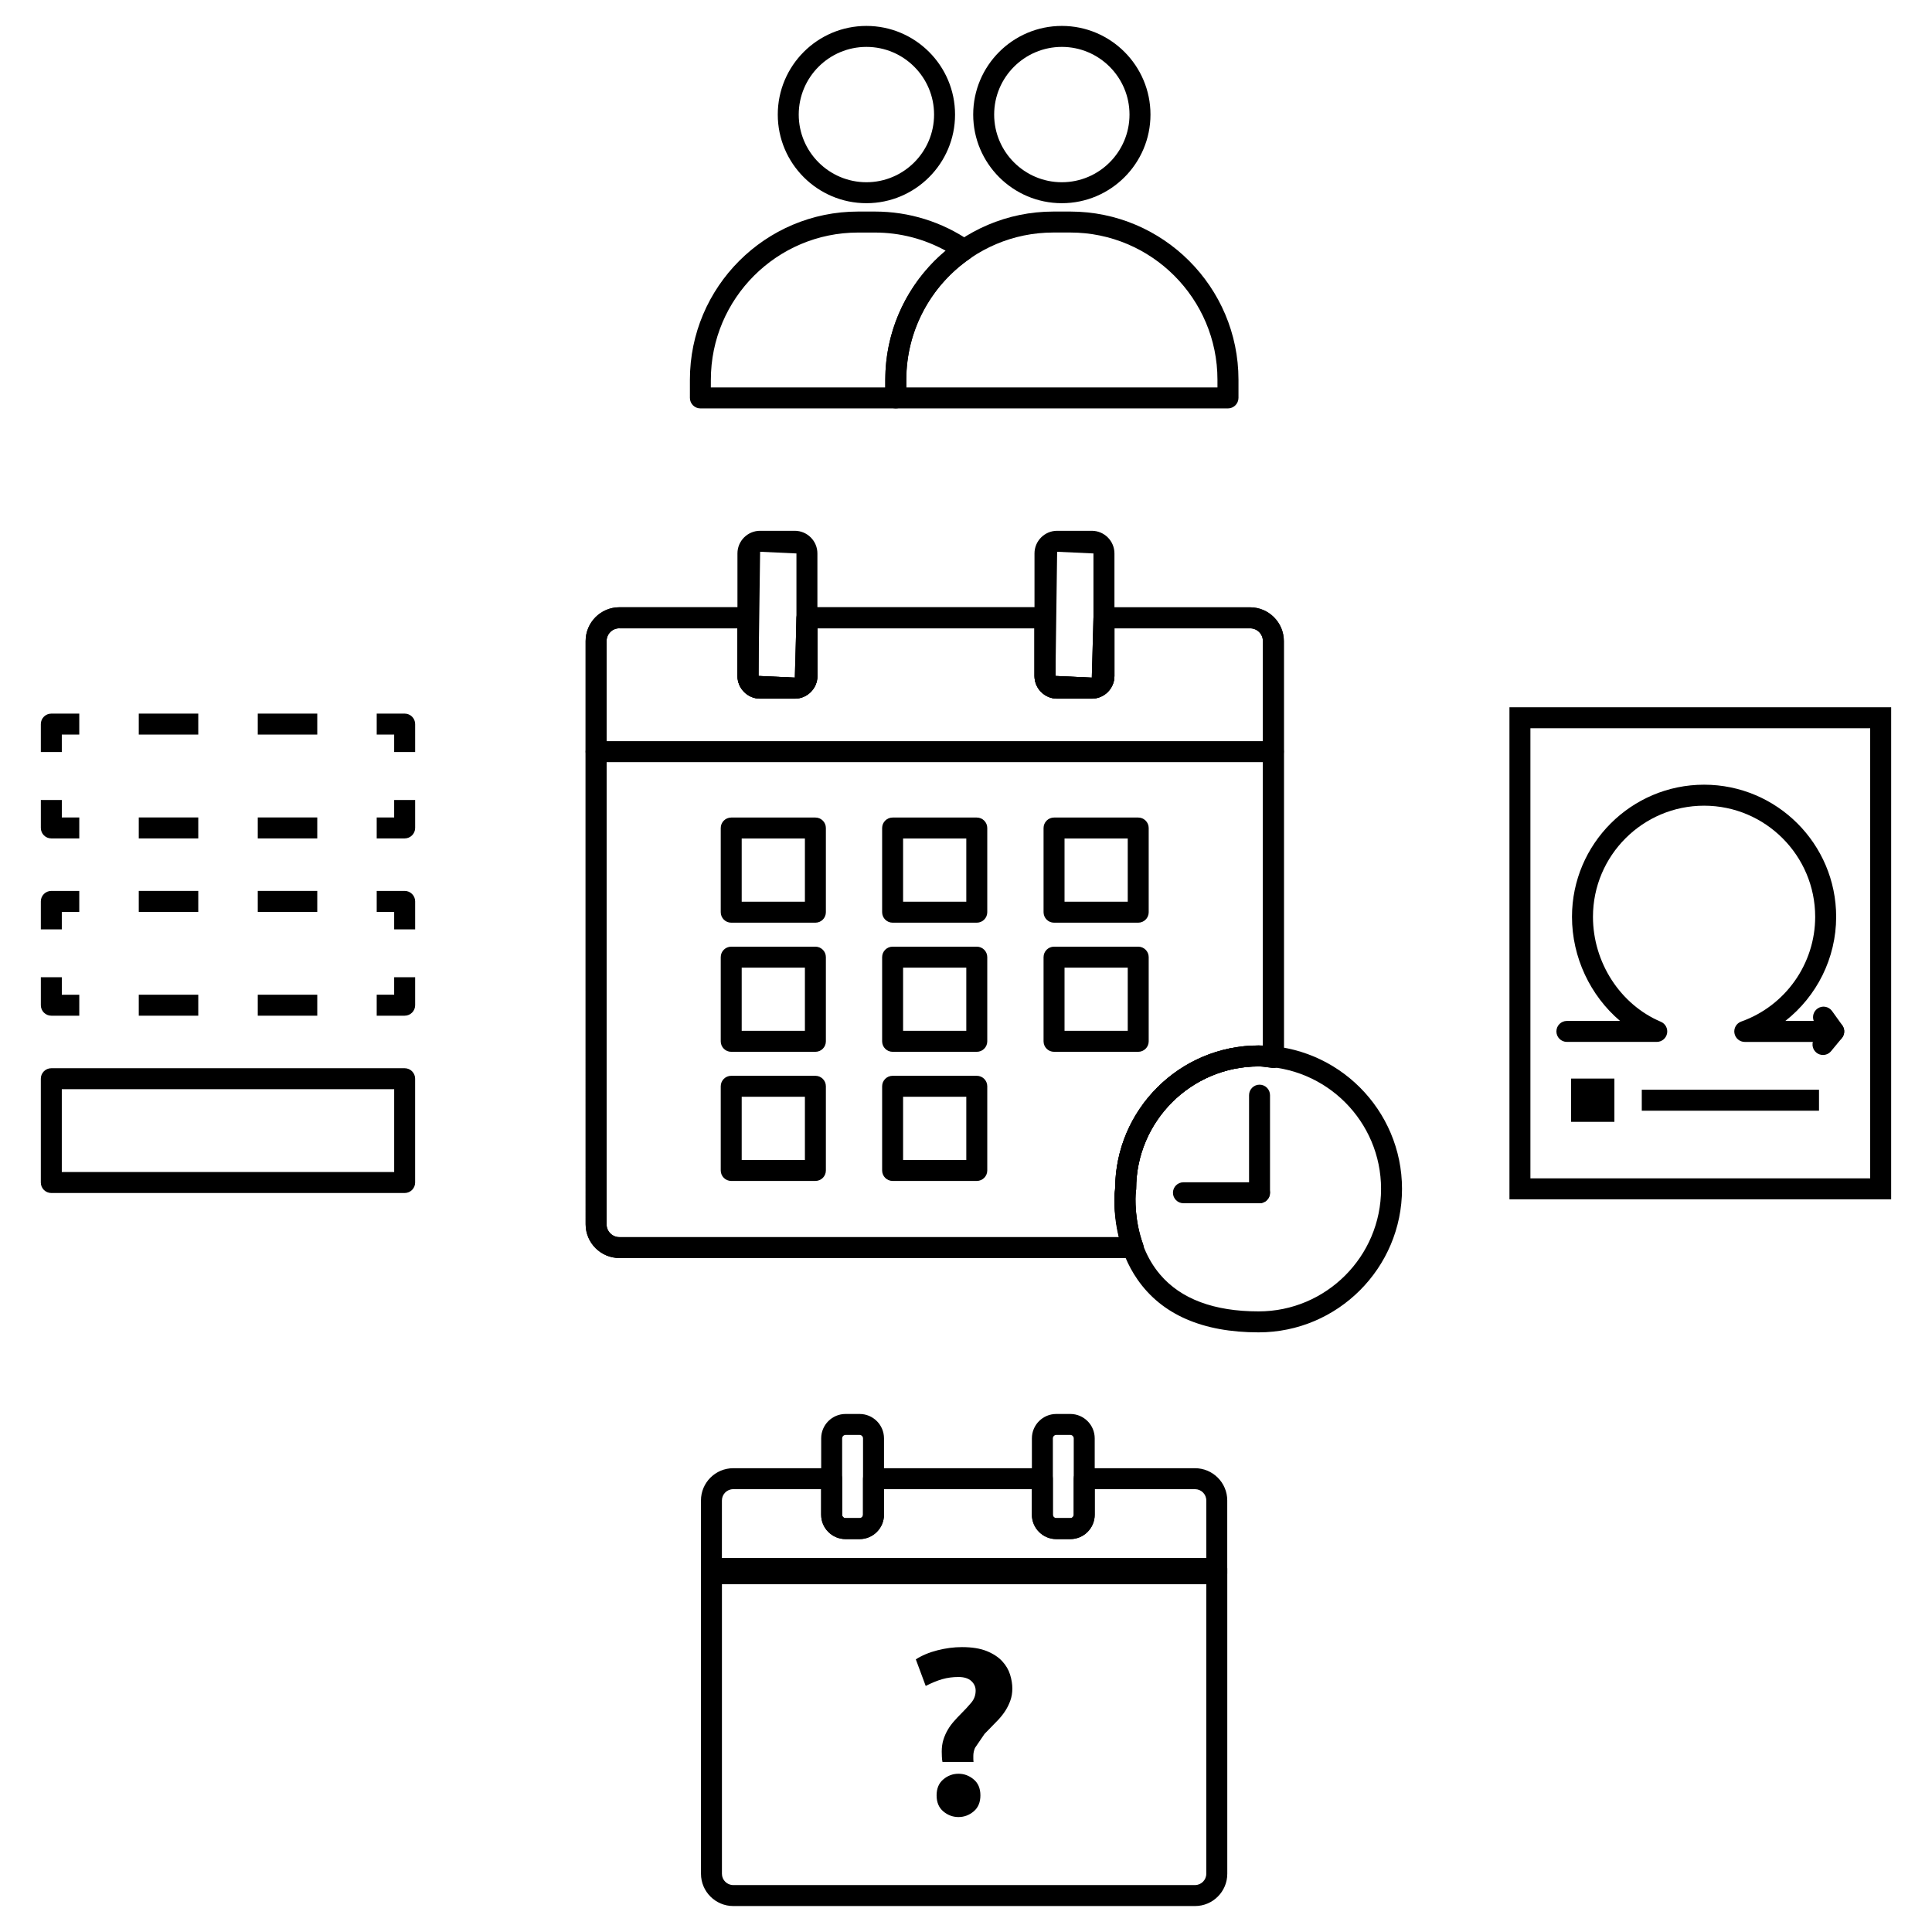
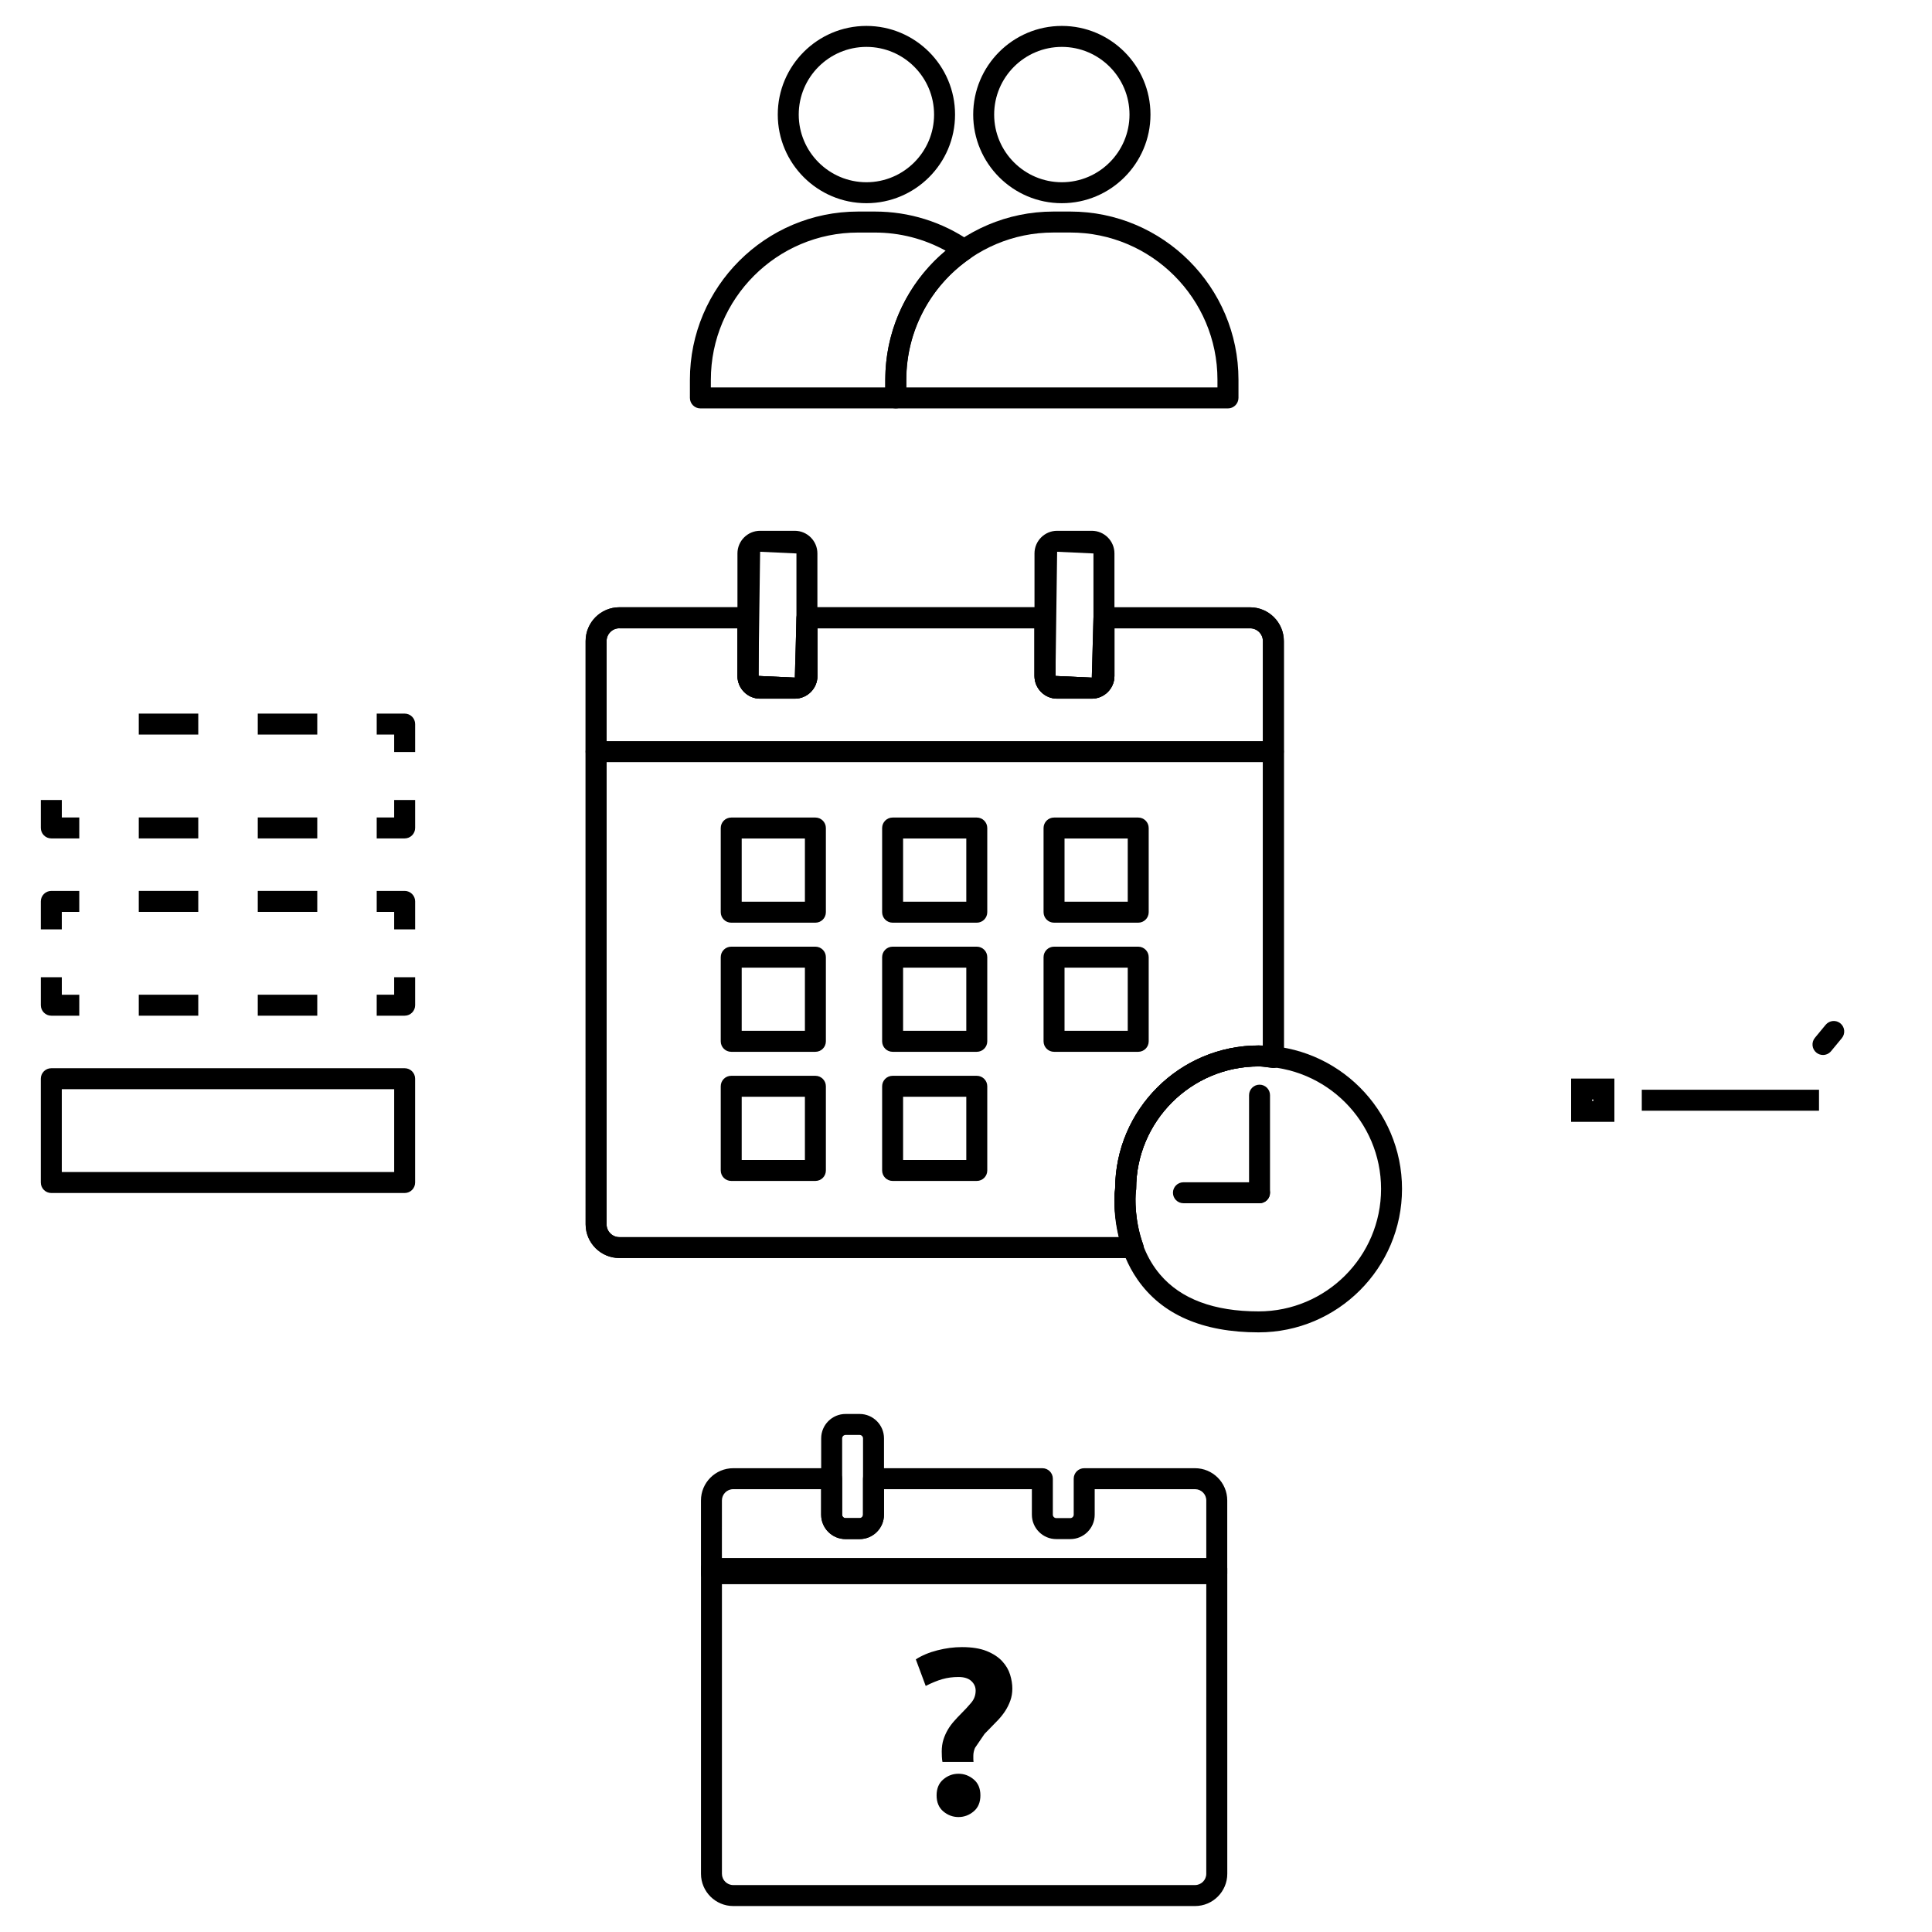
<svg xmlns="http://www.w3.org/2000/svg" fill="#000000" width="800px" height="800px" version="1.1" viewBox="144 144 512 512">
  <g>
    <path d="m444.27 477.39h-136.13c-4.934 0-8.941-4.016-8.941-8.941l-0.004-154.57c0-4.934 4.016-8.949 8.941-8.949h34.098c1.535 0 2.777 1.246 2.777 2.777v15.426l9.625 0.445 0.445-15.863c0-1.535 1.246-2.777 2.777-2.777h63.078c1.535 0 2.777 1.246 2.777 2.777v15.426l9.625 0.445 0.445-15.863c0-1.535 1.246-2.777 2.777-2.777h38.727c4.934 0 8.949 4.016 8.949 8.949v110.34c0 0.785-0.332 1.543-0.926 2.066-0.586 0.527-1.395 0.777-2.164 0.688l-1.215-0.156c-0.785-0.105-1.562-0.223-2.379-0.223-17.898 0-32.457 14.559-32.457 32.457 0 0.246-0.031 0.473-0.09 0.703-0.184 1.613-0.332 7.727 1.891 13.898 0.305 0.852 0.18 1.801-0.34 2.543-0.539 0.742-1.383 1.18-2.289 1.18zm-136.13-166.89c-1.867 0-3.387 1.52-3.387 3.394v154.57c0 1.867 1.52 3.387 3.387 3.387h132.43c-1.098-4.586-1.496-9.645-1.023-12.586 0-0.059-0.008-0.117-0.008-0.18 0-20.969 17.055-38.016 38.016-38.016 0.379 0 0.754 0.016 1.125 0.043v-107.21c0-1.867-1.52-3.394-3.394-3.394h-35.949v12.648c0 3.305-2.691 6-6 6h-9.188c-3.305 0-6-2.691-6-6v-12.648h-57.523v12.648c0 3.305-2.691 6-6 6h-9.188c-3.305 0-6-2.691-6-6v-12.648h-31.297z" />
    <path d="m444.27 477.39h-136.13c-4.934 0-8.941-4.016-8.941-8.941l-0.004-154.57c0-4.934 4.016-8.949 8.941-8.949h34.098c1.535 0 2.777 1.246 2.777 2.777v15.426l9.625 0.445 0.445-15.863c0-1.535 1.246-2.777 2.777-2.777h63.078c1.535 0 2.777 1.246 2.777 2.777v15.426l9.625 0.445 0.445-15.863c0-1.535 1.246-2.777 2.777-2.777h38.727c4.934 0 8.949 4.016 8.949 8.949v110.34c0 0.785-0.332 1.543-0.926 2.066-0.586 0.527-1.395 0.777-2.164 0.688l-1.215-0.156c-0.785-0.105-1.562-0.223-2.379-0.223-17.898 0-32.457 14.559-32.457 32.457 0 0.246-0.031 0.473-0.09 0.703-0.184 1.613-0.332 7.727 1.891 13.898 0.305 0.852 0.18 1.801-0.34 2.543-0.539 0.742-1.383 1.18-2.289 1.18zm-136.13-166.89c-1.867 0-3.387 1.52-3.387 3.394v154.57c0 1.867 1.52 3.387 3.387 3.387h132.43c-1.098-4.586-1.496-9.645-1.023-12.586 0-0.059-0.008-0.117-0.008-0.18 0-20.969 17.055-38.016 38.016-38.016 0.379 0 0.754 0.016 1.125 0.043v-107.21c0-1.867-1.52-3.394-3.394-3.394h-35.949v12.648c0 3.305-2.691 6-6 6h-9.188c-3.305 0-6-2.691-6-6v-12.648h-57.523v12.648c0 3.305-2.691 6-6 6h-9.188c-3.305 0-6-2.691-6-6v-12.648h-31.297z" />
    <path d="m481.45 345.97h-179.48c-1.535 0-2.777-1.246-2.777-2.777 0-1.535 1.246-2.777 2.777-2.777h179.48c1.535 0 2.777 1.246 2.777 2.777 0.004 1.531-1.246 2.777-2.781 2.777z" />
    <path d="m402.86 422.74h-22.309c-1.535 0-2.777-1.246-2.777-2.777v-22.309c0-1.535 1.246-2.777 2.777-2.777h22.309c1.535 0 2.777 1.246 2.777 2.777v22.309c0 1.531-1.246 2.777-2.777 2.777zm-19.531-5.559h16.75v-16.75h-16.75z" />
    <path d="m402.86 388.52h-22.309c-1.535 0-2.777-1.246-2.777-2.777v-22.309c0-1.535 1.246-2.777 2.777-2.777h22.309c1.535 0 2.777 1.246 2.777 2.777v22.309c0 1.531-1.246 2.777-2.777 2.777zm-19.531-5.559h16.75v-16.75h-16.75z" />
    <path d="m402.86 456.96h-22.309c-1.535 0-2.777-1.246-2.777-2.777v-22.309c0-1.535 1.246-2.777 2.777-2.777h22.309c1.535 0 2.777 1.246 2.777 2.777v22.309c0 1.543-1.246 2.777-2.777 2.777zm-19.531-5.555h16.75v-16.75l-16.75-0.004z" />
    <path d="m360.09 422.74h-22.309c-1.535 0-2.777-1.246-2.777-2.777v-22.309c0-1.535 1.246-2.777 2.777-2.777h22.309c1.535 0 2.777 1.246 2.777 2.777v22.309c0 1.531-1.242 2.777-2.777 2.777zm-19.531-5.559h16.75v-16.75h-16.75z" />
    <path d="m360.09 388.52h-22.309c-1.535 0-2.777-1.246-2.777-2.777v-22.309c0-1.535 1.246-2.777 2.777-2.777h22.309c1.535 0 2.777 1.246 2.777 2.777v22.309c0 1.531-1.242 2.777-2.777 2.777zm-19.531-5.559h16.75v-16.75h-16.75z" />
    <path d="m360.09 456.96h-22.309c-1.535 0-2.777-1.246-2.777-2.777v-22.309c0-1.535 1.246-2.777 2.777-2.777h22.309c1.535 0 2.777 1.246 2.777 2.777v22.309c0 1.543-1.242 2.777-2.777 2.777zm-19.531-5.555h16.75v-16.75h-16.75z" />
    <path d="m445.64 422.74h-22.309c-1.535 0-2.777-1.246-2.777-2.777v-22.309c0-1.535 1.246-2.777 2.777-2.777h22.309c1.535 0 2.777 1.246 2.777 2.777v22.309c0.004 1.531-1.242 2.777-2.777 2.777zm-19.527-5.559h16.75v-16.75h-16.75z" />
    <path d="m445.64 388.52h-22.309c-1.535 0-2.777-1.246-2.777-2.777v-22.309c0-1.535 1.246-2.777 2.777-2.777h22.309c1.535 0 2.777 1.246 2.777 2.777v22.309c0.004 1.531-1.242 2.777-2.777 2.777zm-19.527-5.559h16.75v-16.75h-16.75z" />
    <path d="m433.34 329.13h-9.188c-3.305 0-6-2.691-6-6v-32.465c0-3.305 2.691-6 6-6h9.188c3.305 0 6 2.691 6 6v32.465c-0.008 3.309-2.695 6-6 6zm-9.188-38.906-0.445 32.91 9.625 0.445c0.238 0 0.445-0.207 0.445-0.445v-32.465z" />
    <path d="m354.62 329.13h-9.188c-3.305 0-6-2.691-6-6v-32.465c0-3.305 2.691-6 6-6h9.188c3.305 0 6 2.691 6 6v32.465c0.004 3.309-2.688 6-6 6zm-9.18-38.906-0.445 32.91 9.625 0.445c0.238 0 0.445-0.207 0.445-0.445v-32.465z" />
    <path d="m477.54 497.09c-14.824 0-25.621-4.703-32.082-13.988-5.344-7.668-6.141-16.375-6.141-20.887 0-1.191 0-2.406 0.199-3.422 0.156-20.836 17.145-37.742 38.016-37.742 20.969 0 38.016 17.055 38.016 38.016s-17.039 38.023-38.008 38.023zm-32.547-37.328c-0.148 1.52-1 13.254 6.445 22.004 5.504 6.484 14.293 9.766 26.102 9.766 17.898 0 32.457-14.559 32.457-32.457 0-17.898-14.559-32.457-32.457-32.457-17.898 0-32.457 14.559-32.457 32.457 0 0.23-0.031 0.465-0.09 0.688z" />
    <path d="m477.79 462.86c-1.535 0-2.777-1.246-2.777-2.777v-25.855c0-1.535 1.246-2.777 2.777-2.777 1.535 0 2.777 1.246 2.777 2.777v25.855c0 1.535-1.238 2.777-2.777 2.777z" />
    <path d="m477.79 462.87h-20.168c-1.535 0-2.777-1.246-2.777-2.777 0-1.535 1.246-2.777 2.777-2.777h20.168c1.535 0 2.777 1.246 2.777 2.777s-1.242 2.777-2.777 2.777z" />
    <path d="m251.24 413.17h-7.41v-5.559h4.629v-4.629h5.559v7.41c0 1.531-1.246 2.777-2.777 2.777z" />
    <path d="m228.07 413.17h-15.758v-5.559h15.766v5.559zm-31.527 0h-15.766v-5.559h15.766z" />
    <path d="m165.01 413.17h-7.41c-1.535 0-2.777-1.246-2.777-2.777v-7.41h5.559v4.629h4.629z" />
    <path d="m160.38 390.29h-5.559v-7.41c0-1.535 1.246-2.777 2.777-2.777h7.41v5.559h-4.629z" />
    <path d="m228.07 385.66h-15.758v-5.559h15.766v5.559zm-31.527 0h-15.766v-5.559h15.766z" />
    <path d="m254.02 390.29h-5.559v-4.629h-4.629v-5.559h7.41c1.535 0 2.777 1.246 2.777 2.777z" />
    <path d="m251.24 366.19h-7.41v-5.559h4.629v-4.629h5.559v7.41c0 1.531-1.246 2.777-2.777 2.777z" />
    <path d="m228.07 366.19h-15.758v-5.559h15.766v5.559zm-31.527 0h-15.766v-5.559h15.766z" />
    <path d="m165.01 366.19h-7.41c-1.535 0-2.777-1.246-2.777-2.777v-7.41h5.559v4.629h4.629z" />
-     <path d="m160.38 343.3h-5.559v-7.41c0-1.535 1.246-2.777 2.777-2.777h7.41v5.559h-4.629z" />
    <path d="m228.07 338.67h-15.758v-5.559h15.766v5.559zm-31.527 0h-15.766v-5.559h15.766z" />
    <path d="m254.02 343.3h-5.559v-4.629h-4.629v-5.559h7.41c1.535 0 2.777 1.246 2.777 2.777z" />
    <path d="m251.24 460.16h-93.645c-1.535 0-2.777-1.246-2.777-2.777v-27.516c0-1.535 1.246-2.777 2.777-2.777h93.641c1.535 0 2.777 1.246 2.777 2.777v27.516c0.004 1.531-1.242 2.777-2.773 2.777zm-90.863-5.559h88.086v-21.961h-88.086z" />
    <path d="m460.7 649.12h-122.38c-4.711 0-8.551-3.836-8.551-8.543v-80.906c0-1.535 1.246-2.777 2.777-2.777h133.92c1.535 0 2.777 1.246 2.777 2.777v80.906c0 4.703-3.828 8.543-8.543 8.543zm-125.38-86.672v78.129c0 1.645 1.34 2.984 2.992 2.984h122.38c1.645 0 2.984-1.34 2.984-2.984l0.004-78.129z" />
    <path d="m466.46 563.82h-133.92c-1.535 0-2.777-1.246-2.777-2.777v-19.41c0-4.711 3.836-8.543 8.551-8.543h26.078c1.535 0 2.777 1.246 2.777 2.777v9.543c0 0.488 0.414 0.902 0.902 0.902h3.727c0.488 0 0.902-0.414 0.902-0.902v-9.543c0-1.535 1.246-2.777 2.777-2.777h44.758c1.535 0 2.777 1.246 2.777 2.777v9.543c0 0.488 0.414 0.902 0.902 0.902h3.727c0.488 0 0.902-0.414 0.902-0.902v-9.543c0-1.535 1.246-2.777 2.777-2.777h29.367c4.711 0 8.543 3.836 8.543 8.543v19.41c0.004 1.535-1.242 2.777-2.773 2.777zm-131.14-5.555h128.36v-16.633c0-1.645-1.34-2.984-2.984-2.984h-26.59v6.766c0 3.562-2.898 6.461-6.461 6.461h-3.727c-3.555 0-6.461-2.898-6.461-6.461v-6.766h-39.199v6.766c0 3.562-2.898 6.461-6.461 6.461h-3.727c-3.562 0-6.461-2.898-6.461-6.461v-6.766h-23.301c-1.652 0-2.992 1.34-2.992 2.984l-0.004 16.633z" />
    <path d="m402.38 607.22c-0.289 0.688-0.438 1.387-0.438 2.09v0.75c0 0.332 0.023 0.621 0.059 0.875h-8.238c-0.082-0.414-0.133-0.883-0.156-1.398-0.023-0.52-0.035-0.969-0.035-1.34 0-1.172 0.148-2.223 0.438-3.156 0.297-0.934 0.68-1.809 1.156-2.621 0.473-0.816 1.031-1.57 1.652-2.273 0.621-0.711 1.266-1.395 1.934-2.059 0.965-0.957 1.828-1.902 2.621-2.836 0.793-0.934 1.184-2.008 1.184-3.215 0-1-0.387-1.844-1.156-2.555-0.77-0.703-1.902-1.059-3.402-1.059-1.496 0-2.91 0.184-4.246 0.562-1.332 0.379-2.809 0.977-4.43 1.809l-2.621-7.047c1.621-1.039 3.535-1.844 5.734-2.402 2.199-0.562 4.363-0.844 6.492-0.844 2.66 0 4.859 0.355 6.586 1.059 1.719 0.703 3.09 1.602 4.082 2.684 1 1.082 1.695 2.266 2.09 3.555 0.395 1.289 0.594 2.512 0.594 3.676 0 1.172-0.18 2.238-0.535 3.215-0.348 0.977-0.801 1.883-1.34 2.719-0.539 0.828-1.164 1.621-1.867 2.371-0.711 0.75-1.395 1.461-2.059 2.117-0.496 0.496-1.023 1.023-1.555 1.594m-1.105 16.305c0 1.828-0.594 3.246-1.785 4.246-1.184 0.992-2.527 1.496-4.023 1.496s-2.836-0.504-4.023-1.496c-1.184-1-1.777-2.414-1.777-4.246 0-1.828 0.594-3.246 1.777-4.238 1.184-1 2.527-1.496 4.023-1.496s2.836 0.496 4.023 1.496c1.195 0.992 1.785 2.406 1.785 4.238z" />
-     <path d="m427.65 551.88h-3.727c-3.555 0-6.461-2.898-6.461-6.461v-20.242c0-3.562 2.898-6.461 6.461-6.461h3.727c3.555 0 6.461 2.898 6.461 6.461v20.242c0 3.562-2.898 6.461-6.461 6.461zm-3.727-27.605c-0.488 0-0.902 0.414-0.902 0.902v20.242c0 0.488 0.414 0.902 0.902 0.902h3.727c0.488 0 0.902-0.414 0.902-0.902v-20.242c0-0.488-0.414-0.902-0.902-0.902z" />
    <path d="m371.81 551.88h-3.727c-3.562 0-6.461-2.898-6.461-6.461v-20.242c0-3.562 2.898-6.461 6.461-6.461h3.727c3.555 0 6.461 2.898 6.461 6.461v20.242c0 3.562-2.898 6.461-6.461 6.461zm-3.727-27.605c-0.488 0-0.902 0.414-0.902 0.902v20.242c0 0.488 0.414 0.902 0.902 0.902h3.727c0.488 0 0.902-0.414 0.902-0.902v-20.242c0-0.488-0.414-0.902-0.902-0.902z" />
-     <path d="m645.18 461.84h-101.16v-130.41h101.16l-0.004 130.41zm-95.605-5.555h90.043v-119.3h-90.043z" />
-     <path d="m629.96 420.12h-23.574c-1.355 0-2.504-0.969-2.742-2.312-0.23-1.332 0.535-2.637 1.809-3.09 11.715-4.164 19.59-15.312 19.59-27.754 0-16.234-13.211-29.449-29.441-29.449-16.234 0-29.449 13.211-29.449 29.449 0 12.086 7.231 23.266 17.988 27.812 1.223 0.512 1.902 1.816 1.645 3.113-0.266 1.297-1.398 2.223-2.727 2.223h-23.82c-1.535 0-2.777-1.246-2.777-2.777 0-1.535 1.246-2.777 2.777-2.777h14.098c-7.867-6.676-12.742-16.832-12.742-27.598 0-19.301 15.707-35.008 35.008-35.008 19.301 0 35 15.707 35 35.008 0 10.957-5.141 21.078-13.469 27.598h7.527c-0.445-1.156-0.074-2.504 0.977-3.262 1.238-0.902 2.977-0.613 3.875 0.637l2.711 3.777c0.609 0.844 0.688 1.965 0.215 2.891-0.477 0.941-1.43 1.52-2.477 1.52z" />
    <path d="m627.11 420.8 2.852-3.461" />
    <path d="m627.11 423.58c-0.621 0-1.254-0.207-1.77-0.637-1.184-0.977-1.348-2.727-0.371-3.91l2.852-3.453c0.984-1.184 2.742-1.348 3.91-0.371 1.184 0.977 1.348 2.727 0.371 3.91l-2.852 3.453c-0.547 0.66-1.34 1.008-2.141 1.008z" />
-     <path d="m563.14 432.61h5.914v5.914h-5.914z" />
    <path d="m571.83 441.3h-11.469v-11.469h11.469zm-5.914-5.559h0.355v-0.355h-0.355z" />
    <path d="m579.09 432.79h46.965v5.559h-46.965z" />
    <path d="m381.39 252.23h-51.781c-1.535 0-2.777-1.246-2.777-2.777v-4.816c0-24.574 19.996-44.574 44.574-44.574h4.453c9.055 0 17.781 2.719 25.242 7.852 0.754 0.52 1.207 1.379 1.207 2.289 0 0.91-0.453 1.77-1.199 2.289-10.594 7.289-16.922 19.309-16.922 32.141v4.816c-0.02 1.535-1.262 2.781-2.797 2.781zm-49.004-5.555h46.223l0.004-2.039c0-13.262 5.914-25.762 16.004-34.191-5.742-3.164-12.156-4.816-18.766-4.816h-4.453c-21.508 0-39.016 17.5-39.016 39.016l-0.004 2.031z" />
    <path d="m373.61 197.85c-12.957 0-23.492-10.535-23.492-23.488 0-12.957 10.535-23.492 23.492-23.492 12.949 0 23.488 10.535 23.488 23.492 0.008 12.953-10.535 23.488-23.488 23.488zm0-41.422c-9.891 0-17.938 8.047-17.938 17.938 0 9.883 8.047 17.93 17.938 17.93 9.883 0 17.93-8.047 17.93-17.93 0.008-9.891-8.035-17.938-17.93-17.938z" />
    <path d="m425.4 197.85c-12.957 0-23.492-10.535-23.492-23.488 0-12.957 10.535-23.492 23.492-23.492 12.949 0 23.488 10.535 23.488 23.492 0 12.953-10.535 23.488-23.488 23.488zm0-41.422c-9.891 0-17.938 8.047-17.938 17.938 0 9.883 8.047 17.93 17.938 17.93 9.883 0 17.93-8.047 17.93-17.93 0-9.891-8.043-17.938-17.93-17.938z" />
    <path d="m469.42 252.23h-88.035c-1.535 0-2.777-1.246-2.777-2.777v-4.816c0-24.574 19.996-44.574 44.574-44.574h4.453c24.574 0 44.574 19.996 44.574 44.574v4.816c-0.012 1.531-1.258 2.777-2.789 2.777zm-85.258-5.555h82.477v-2.039c0-21.508-17.5-39.016-39.016-39.016h-4.453c-21.508 0-39.016 17.5-39.016 39.016v2.039z" />
  </g>
</svg>